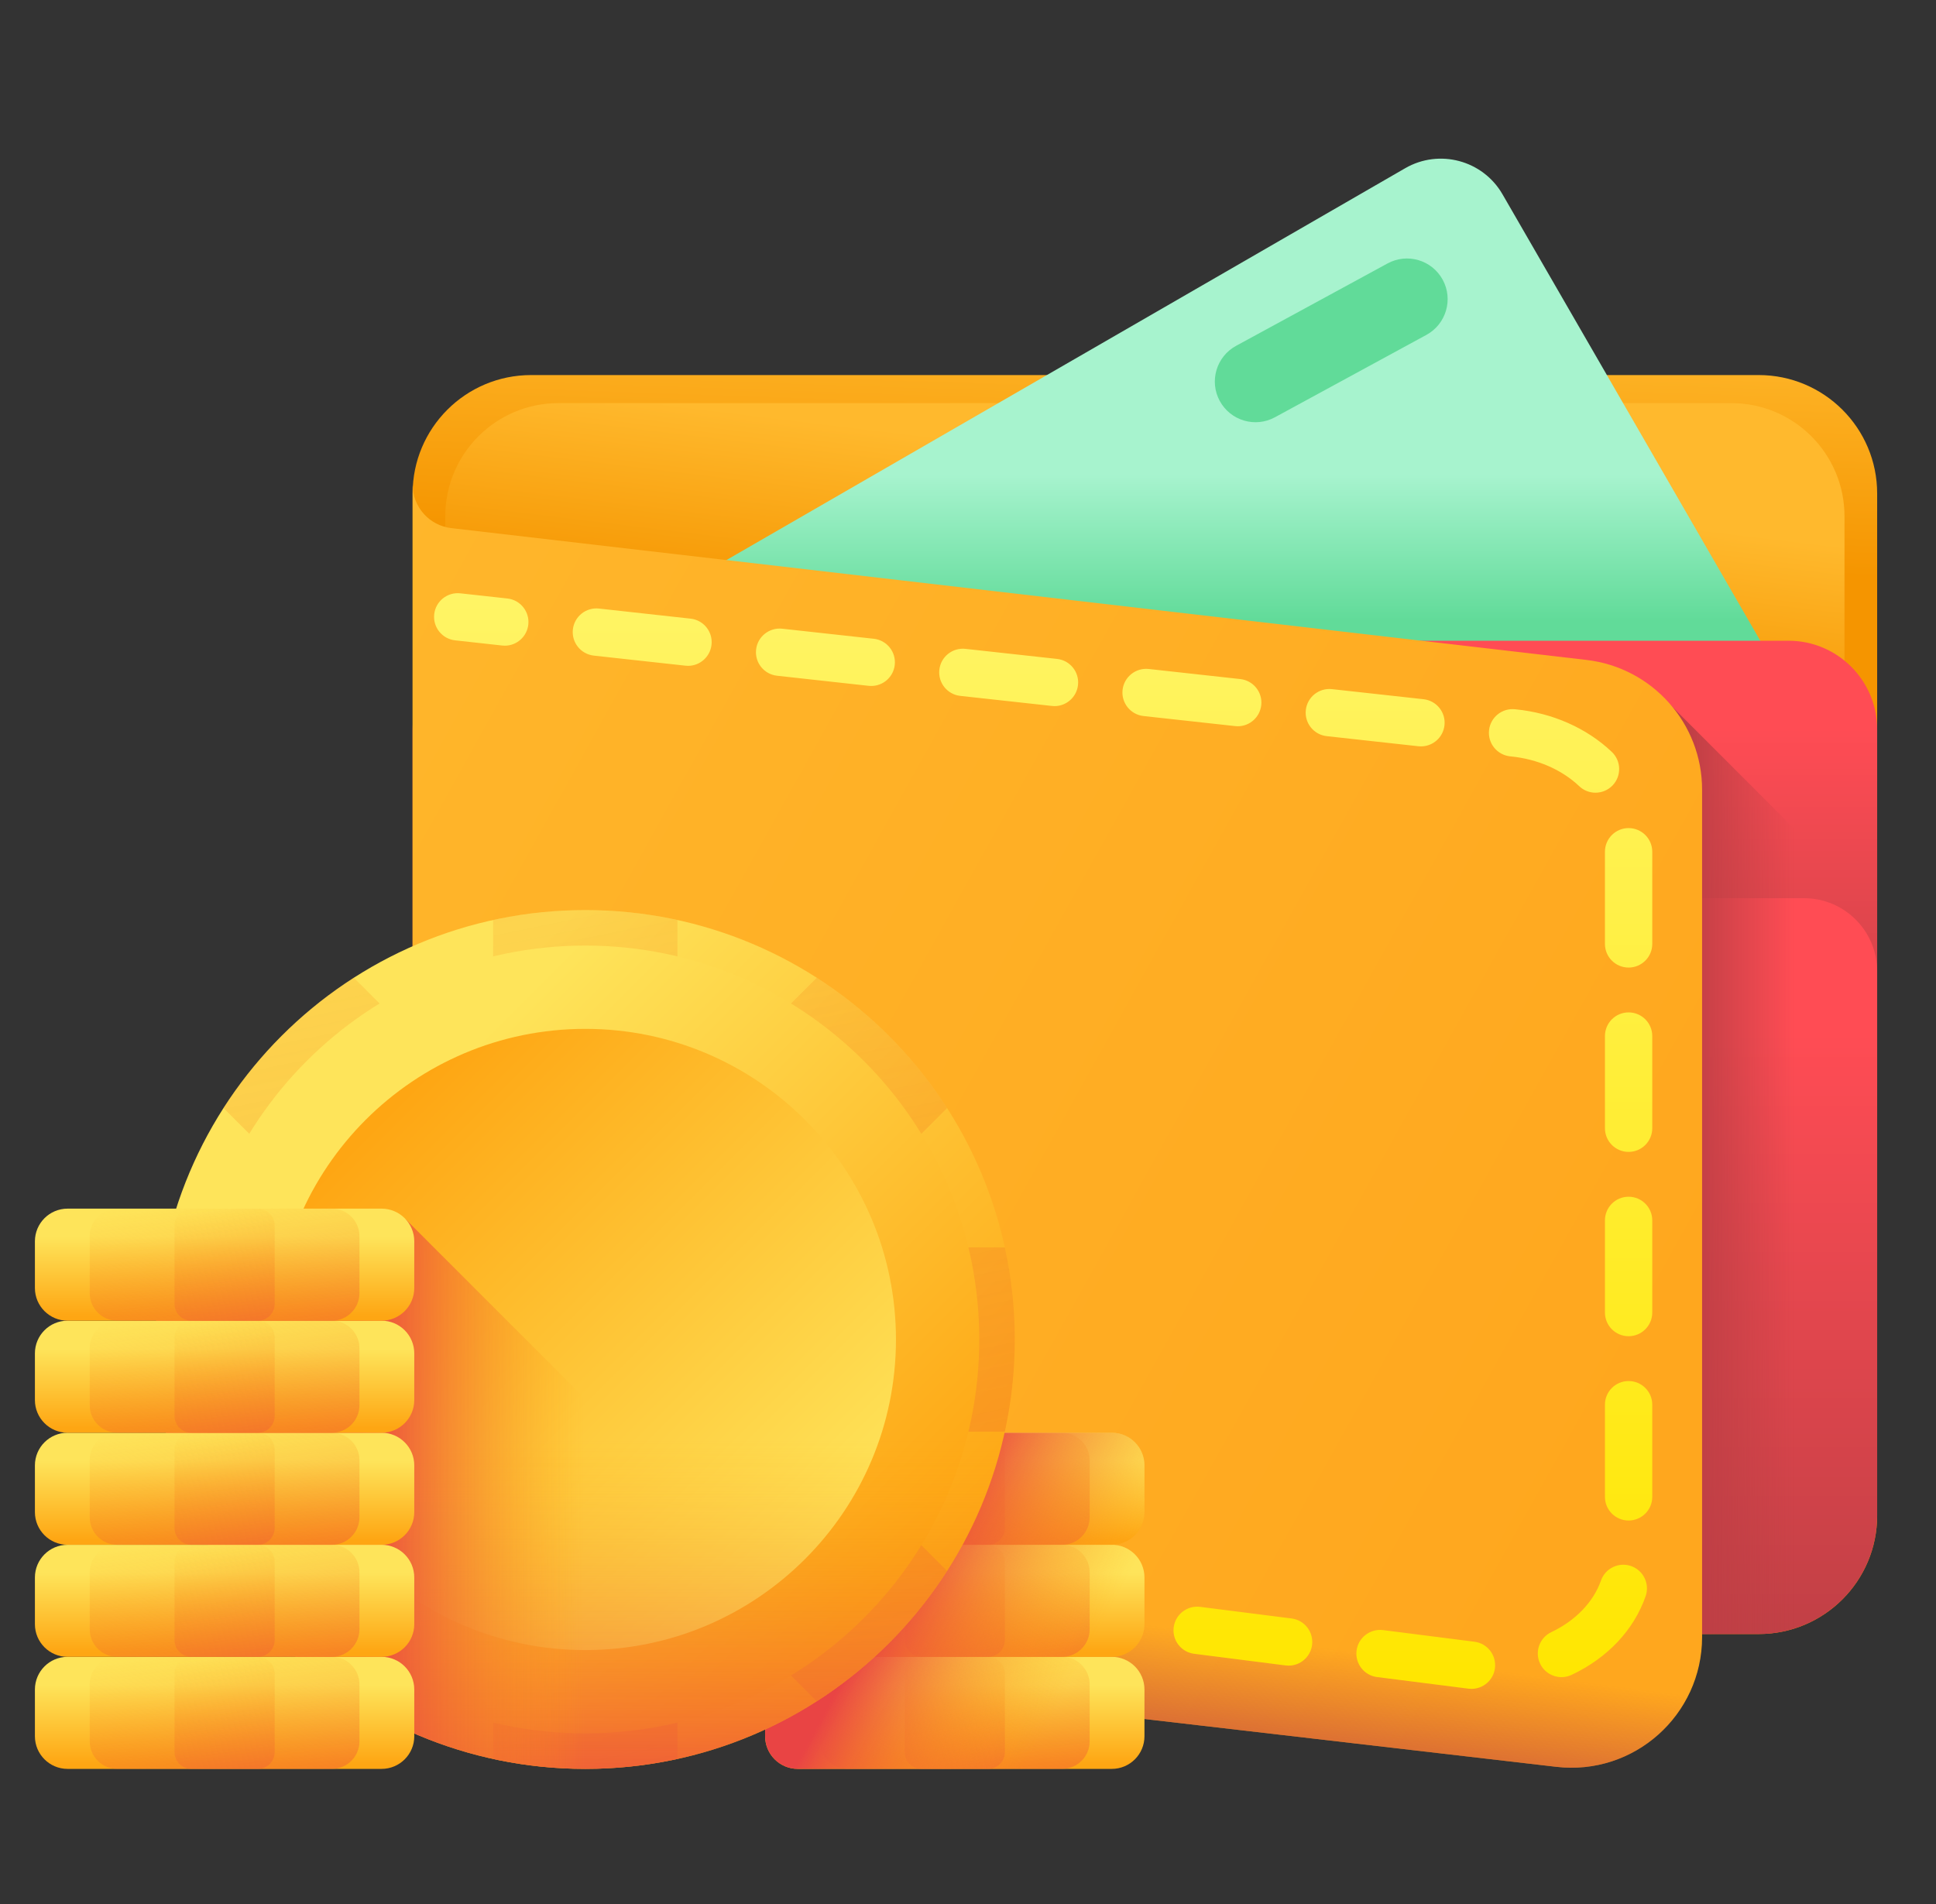
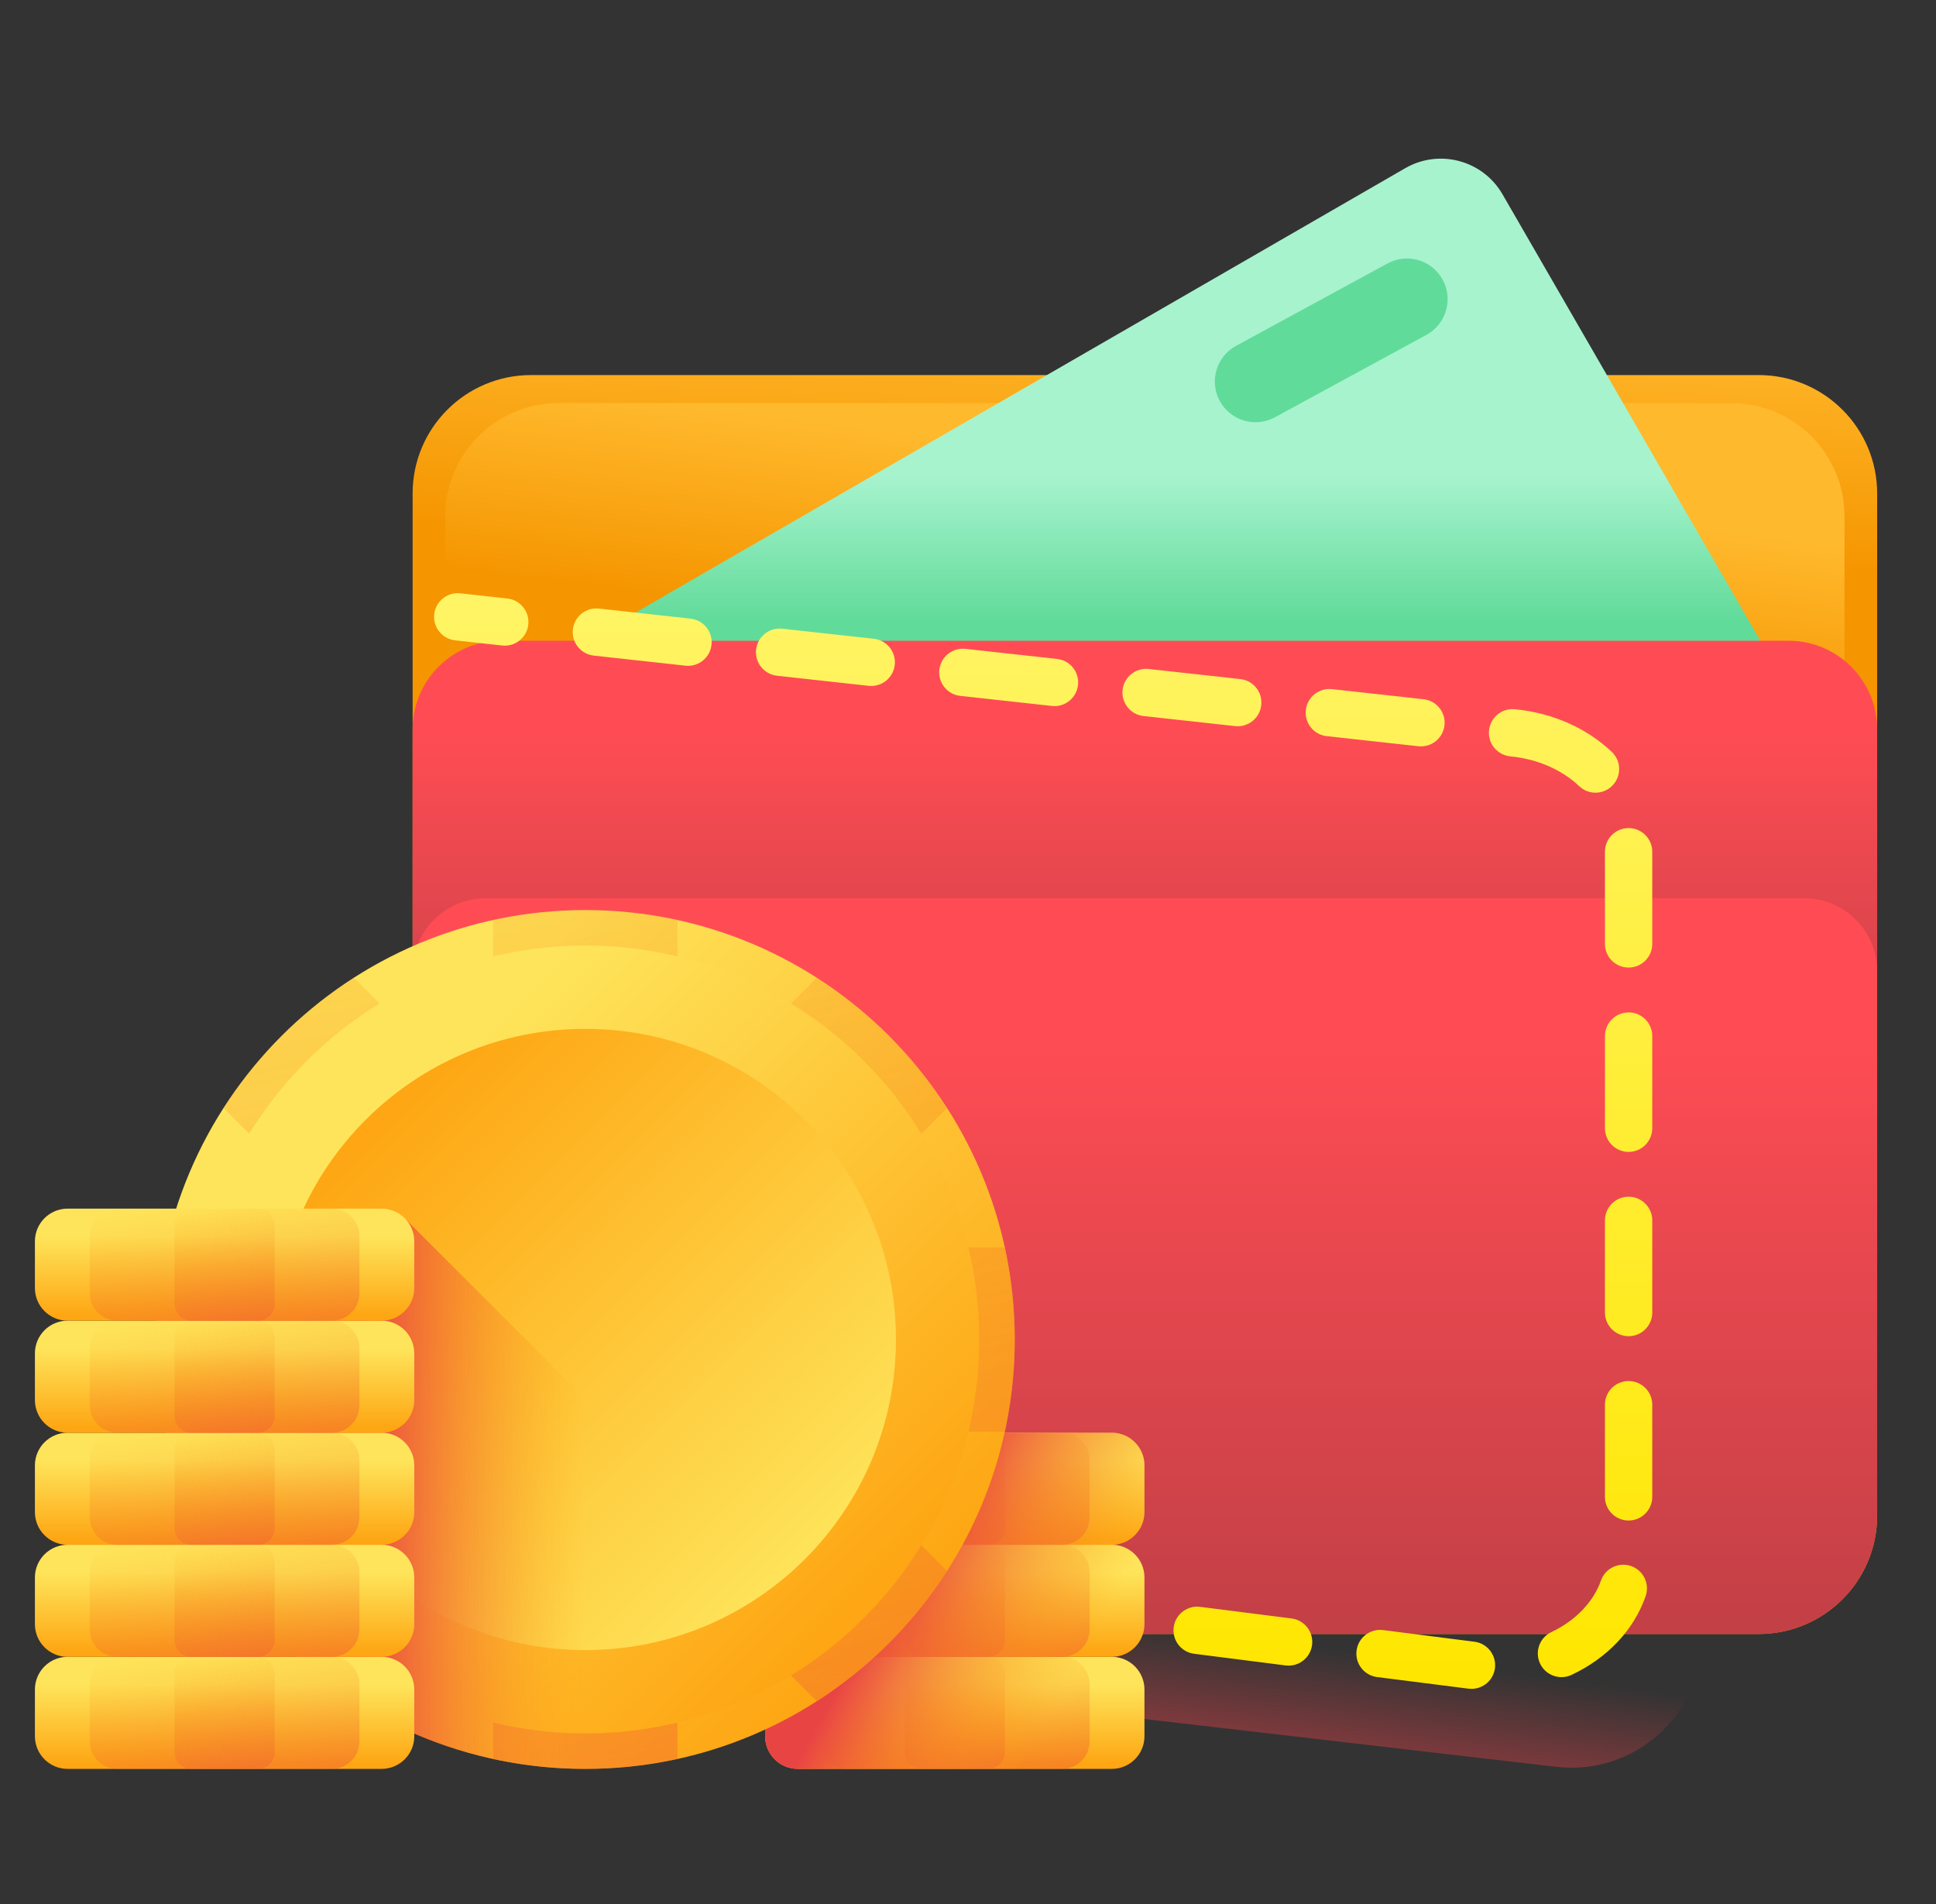
<svg xmlns="http://www.w3.org/2000/svg" width="61" height="60" viewBox="0 0 61 60" fill="none">
  <rect x="0" y="0" width="61" height="60" fill="#333333" stroke="none" />
  <path d="M55.413 51.492H16.734C14.672 51.492 13.001 49.821 13.001 47.759V15.551C13.001 13.49 14.672 11.819 16.734 11.819H55.413C57.474 11.819 59.146 13.49 59.146 15.551V47.759C59.146 49.821 57.474 51.492 55.413 51.492Z" fill="url(#paint0_linear_503_5960)" />
  <path d="M54.55 50.607H17.596C15.627 50.607 14.03 49.01 14.03 47.041V16.27C14.03 14.3 15.627 12.703 17.596 12.703H54.55C56.52 12.703 58.117 14.3 58.117 16.27V47.041C58.117 49.01 56.52 50.607 54.55 50.607Z" fill="url(#paint1_linear_503_5960)" />
  <path d="M56.645 22.237L47.341 6.122C46.721 5.049 45.349 4.681 44.275 5.301L14.942 22.237H56.645Z" fill="url(#paint2_linear_503_5960)" />
  <path d="M13.001 35.206H59.146V22.984C59.146 21.442 57.895 20.191 56.353 20.191H15.794C14.252 20.191 13.001 21.442 13.001 22.984V35.206Z" fill="url(#paint3_linear_503_5960)" />
  <path d="M13.001 30.609V47.759C13.001 49.821 14.672 51.492 16.734 51.492H55.413C57.474 51.492 59.146 49.821 59.146 47.759V30.609C59.146 29.336 58.114 28.304 56.84 28.304H15.307C14.033 28.304 13.001 29.336 13.001 30.609Z" fill="url(#paint4_linear_503_5960)" />
-   <path d="M52.184 21.764V51.492H55.413C57.474 51.492 59.146 49.821 59.146 47.759V28.726L52.184 21.764Z" fill="url(#paint5_linear_503_5960)" />
-   <path d="M49.037 55.677L16.644 51.915C14.568 51.674 13.001 49.915 13.001 47.824V15.273C13.001 15.973 13.525 16.561 14.22 16.642L49.987 20.796C52.063 21.037 53.63 22.796 53.63 24.886V51.587C53.63 54.049 51.483 55.961 49.037 55.677Z" fill="url(#paint6_linear_503_5960)" />
  <path d="M49.037 49.175L16.644 45.413C14.568 45.172 13.001 43.413 13.001 41.322V47.824C13.001 49.915 14.568 51.674 16.644 51.915L49.037 55.677C51.483 55.961 53.63 54.049 53.63 51.586V45.084C53.63 47.547 51.483 49.459 49.037 49.175Z" fill="url(#paint7_linear_503_5960)" />
  <path d="M15.905 20.347C15.878 20.347 15.851 20.345 15.823 20.342L14.341 20.179C13.931 20.134 13.636 19.766 13.681 19.357C13.726 18.947 14.095 18.652 14.504 18.697L15.986 18.86C16.395 18.905 16.691 19.273 16.646 19.682C16.604 20.064 16.281 20.347 15.905 20.347Z" fill="url(#paint8_linear_503_5960)" />
  <path d="M46.364 53.22C46.333 53.22 46.301 53.218 46.269 53.214L43.388 52.848C42.98 52.796 42.691 52.423 42.743 52.014C42.795 51.606 43.168 51.318 43.577 51.368L46.458 51.735C46.866 51.787 47.155 52.16 47.103 52.569C47.055 52.945 46.734 53.22 46.364 53.22ZM49.2 52.851C48.92 52.851 48.652 52.693 48.525 52.423C48.349 52.051 48.509 51.606 48.882 51.431C49.638 51.074 50.207 50.483 50.443 49.809C50.579 49.42 51.004 49.215 51.393 49.35C51.781 49.486 51.987 49.911 51.851 50.3C51.479 51.366 50.65 52.246 49.517 52.78C49.415 52.828 49.307 52.851 49.2 52.851ZM40.602 52.488C40.571 52.488 40.539 52.486 40.508 52.482L37.627 52.115C37.218 52.063 36.929 51.69 36.981 51.281C37.033 50.873 37.406 50.585 37.815 50.636L40.696 51.002C41.104 51.054 41.393 51.427 41.341 51.836C41.293 52.212 40.972 52.488 40.602 52.488ZM34.841 51.755C34.809 51.755 34.778 51.753 34.746 51.749L31.865 51.383C31.456 51.331 31.167 50.957 31.219 50.549C31.271 50.14 31.644 49.851 32.053 49.903L34.934 50.269C35.342 50.321 35.632 50.695 35.58 51.103C35.531 51.48 35.21 51.755 34.841 51.755ZM29.079 51.022C29.047 51.022 29.016 51.02 28.984 51.016L26.102 50.65C25.694 50.598 25.405 50.224 25.457 49.816C25.509 49.407 25.882 49.12 26.291 49.17L29.172 49.537C29.58 49.589 29.869 49.962 29.817 50.37C29.77 50.747 29.448 51.022 29.079 51.022ZM23.317 50.289C23.285 50.289 23.254 50.287 23.222 50.283L20.341 49.917C19.932 49.865 19.643 49.492 19.695 49.083C19.747 48.675 20.12 48.387 20.529 48.438L23.41 48.804C23.819 48.856 24.108 49.229 24.056 49.638C24.008 50.014 23.687 50.289 23.317 50.289ZM51.314 47.915C50.902 47.915 50.569 47.581 50.569 47.169V44.265C50.569 43.853 50.902 43.52 51.314 43.52C51.726 43.52 52.06 43.853 52.06 44.265V47.169C52.06 47.581 51.726 47.915 51.314 47.915ZM51.314 42.107C50.902 42.107 50.569 41.773 50.569 41.361V38.457C50.569 38.045 50.902 37.712 51.314 37.712C51.726 37.712 52.06 38.045 52.06 38.457V41.361C52.06 41.773 51.726 42.107 51.314 42.107ZM51.314 36.299C50.902 36.299 50.569 35.965 50.569 35.553V32.649C50.569 32.237 50.902 31.903 51.314 31.903C51.726 31.903 52.06 32.237 52.06 32.649V35.553C52.06 35.965 51.726 36.299 51.314 36.299ZM51.314 30.49C50.902 30.49 50.569 30.157 50.569 29.745V26.841C50.569 26.429 50.902 26.095 51.314 26.095C51.726 26.095 52.06 26.429 52.06 26.841V29.745C52.06 30.157 51.726 30.49 51.314 30.49ZM50.271 24.98C50.087 24.98 49.903 24.912 49.759 24.775C49.206 24.252 48.439 23.918 47.599 23.836L47.579 23.834C47.169 23.789 46.873 23.422 46.917 23.012C46.961 22.603 47.329 22.306 47.739 22.351L47.751 22.352C48.913 22.466 49.992 22.942 50.784 23.693C51.083 23.976 51.096 24.448 50.813 24.747C50.666 24.901 50.469 24.98 50.271 24.98ZM44.773 23.52C44.746 23.52 44.718 23.519 44.69 23.516L41.804 23.198C41.394 23.153 41.099 22.785 41.144 22.376C41.189 21.967 41.557 21.672 41.967 21.716L44.853 22.034C45.263 22.079 45.558 22.447 45.513 22.856C45.471 23.238 45.148 23.52 44.773 23.52ZM38.999 22.886C38.972 22.886 38.945 22.884 38.917 22.881L36.03 22.564C35.621 22.519 35.325 22.15 35.37 21.741C35.416 21.332 35.785 21.037 36.193 21.081L39.08 21.399C39.489 21.444 39.785 21.812 39.74 22.221C39.698 22.603 39.375 22.886 38.999 22.886ZM33.226 22.251C33.199 22.251 33.171 22.249 33.144 22.246L30.257 21.929C29.847 21.884 29.552 21.516 29.597 21.106C29.642 20.697 30.01 20.402 30.42 20.447L33.306 20.764C33.716 20.809 34.011 21.177 33.966 21.587C33.924 21.968 33.601 22.251 33.226 22.251ZM27.452 21.616C27.425 21.616 27.398 21.615 27.37 21.612L24.483 21.294C24.074 21.249 23.778 20.881 23.823 20.472C23.868 20.062 24.236 19.768 24.646 19.812L27.533 20.129C27.942 20.174 28.238 20.543 28.192 20.952C28.151 21.334 27.828 21.616 27.452 21.616ZM21.679 20.982C21.652 20.982 21.624 20.98 21.596 20.977L18.71 20.66C18.3 20.614 18.005 20.246 18.05 19.837C18.095 19.428 18.463 19.133 18.872 19.177L21.759 19.495C22.169 19.54 22.464 19.908 22.419 20.317C22.377 20.699 22.054 20.982 21.679 20.982Z" fill="url(#paint9_linear_503_5960)" />
-   <path d="M17.548 49.556C17.517 49.556 17.485 49.554 17.453 49.55L15.974 49.362C15.565 49.31 15.276 48.936 15.328 48.528C15.38 48.119 15.753 47.83 16.162 47.882L17.641 48.07C18.05 48.122 18.339 48.495 18.287 48.904C18.239 49.281 17.918 49.556 17.548 49.556Z" fill="url(#paint10_linear_503_5960)" />
  <path d="M44.944 10.553L40.171 13.149C39.55 13.488 38.772 13.258 38.433 12.636C38.095 12.015 38.325 11.237 38.947 10.898L43.719 8.302C44.34 7.963 45.118 8.193 45.457 8.815C45.795 9.436 45.565 10.214 44.944 10.553Z" fill="#61DB99" />
  <path d="M35.031 55.742H25.137C24.568 55.742 24.108 55.281 24.108 54.713V53.241C24.108 52.672 24.568 52.211 25.137 52.211H35.031C35.599 52.211 36.06 52.672 36.06 53.241V54.713C36.06 55.281 35.599 55.742 35.031 55.742Z" fill="url(#paint11_linear_503_5960)" />
  <path d="M33.465 55.742H26.703C26.223 55.742 25.835 55.353 25.835 54.874V53.079C25.835 52.6 26.223 52.211 26.703 52.211H33.465C33.944 52.211 34.333 52.6 34.333 53.079V54.874C34.333 55.353 33.944 55.742 33.465 55.742Z" fill="url(#paint12_linear_503_5960)" />
  <path d="M31.133 55.742H29.035C28.743 55.742 28.506 55.505 28.506 55.213V52.74C28.506 52.448 28.743 52.211 29.035 52.211H31.133C31.425 52.211 31.662 52.448 31.662 52.74V55.213C31.662 55.505 31.425 55.742 31.133 55.742Z" fill="url(#paint13_linear_503_5960)" />
  <path d="M35.031 52.211H25.137C24.568 52.211 24.108 51.75 24.108 51.182V49.71C24.108 49.141 24.568 48.68 25.137 48.68H35.031C35.599 48.68 36.06 49.141 36.06 49.71V51.182C36.06 51.75 35.599 52.211 35.031 52.211Z" fill="url(#paint14_linear_503_5960)" />
  <path d="M33.465 52.211H26.703C26.223 52.211 25.835 51.822 25.835 51.343V49.548C25.835 49.069 26.223 48.68 26.703 48.68H33.465C33.944 48.68 34.333 49.069 34.333 49.548V51.343C34.333 51.822 33.944 52.211 33.465 52.211Z" fill="url(#paint15_linear_503_5960)" />
  <path d="M31.133 52.211H29.035C28.743 52.211 28.506 51.974 28.506 51.682V49.209C28.506 48.917 28.743 48.68 29.035 48.68H31.133C31.425 48.68 31.662 48.917 31.662 49.209V51.682C31.662 51.974 31.425 52.211 31.133 52.211Z" fill="url(#paint16_linear_503_5960)" />
  <path d="M35.031 48.68H25.137C24.568 48.68 24.108 48.219 24.108 47.651V46.178C24.108 45.61 24.568 45.149 25.137 45.149H35.031C35.599 45.149 36.06 45.61 36.06 46.178V47.651C36.06 48.219 35.599 48.68 35.031 48.68Z" fill="url(#paint17_linear_503_5960)" />
  <path d="M33.465 48.68H26.703C26.223 48.68 25.835 48.291 25.835 47.812V46.017C25.835 45.538 26.223 45.149 26.703 45.149H33.465C33.944 45.149 34.333 45.538 34.333 46.017V47.812C34.333 48.291 33.944 48.68 33.465 48.68Z" fill="url(#paint18_linear_503_5960)" />
  <path d="M31.133 48.68H29.035C28.743 48.68 28.506 48.443 28.506 48.151V45.678C28.506 45.386 28.743 45.149 29.035 45.149H31.133C31.425 45.149 31.662 45.386 31.662 45.678V48.151C31.662 48.443 31.425 48.68 31.133 48.68Z" fill="url(#paint19_linear_503_5960)" />
  <path d="M36.06 47.651V46.178C36.06 45.61 35.599 45.149 35.031 45.149H25.137C24.568 45.149 24.108 45.61 24.108 46.178V47.651C24.108 48.219 24.568 48.68 25.137 48.68C24.568 48.68 24.108 49.141 24.108 49.709V51.182C24.108 51.75 24.568 52.211 25.137 52.211C24.568 52.211 24.108 52.672 24.108 53.24V54.713C24.108 55.281 24.568 55.742 25.137 55.742H35.031C35.599 55.742 36.06 55.281 36.06 54.713V53.24C36.06 52.672 35.599 52.211 35.031 52.211C35.599 52.211 36.06 51.75 36.06 51.182V49.709C36.06 49.141 35.599 48.68 35.031 48.68C35.599 48.68 36.06 48.219 36.06 47.651Z" fill="url(#paint20_linear_503_5960)" />
  <path d="M18.442 55.742C25.915 55.742 31.973 49.684 31.973 42.211C31.973 34.737 25.915 28.679 18.442 28.679C10.969 28.679 4.91 34.737 4.91 42.211C4.91 49.684 10.969 55.742 18.442 55.742Z" fill="url(#paint21_linear_503_5960)" />
  <path d="M31.974 42.211C31.974 41.214 31.865 40.242 31.66 39.307H25.451L29.842 34.917C29.325 34.111 28.715 33.347 28.01 32.642C27.305 31.937 26.542 31.328 25.735 30.811L21.345 35.201V28.992C20.41 28.788 19.439 28.679 18.442 28.679C17.445 28.679 16.474 28.788 15.538 28.992V35.201L11.148 30.811C10.342 31.328 9.578 31.937 8.874 32.642C8.169 33.347 7.559 34.111 7.042 34.917L11.432 39.307H5.223C5.019 40.242 4.91 41.214 4.91 42.211C4.91 43.207 5.019 44.179 5.223 45.114H11.432L7.042 49.504C7.559 50.31 8.169 51.074 8.873 51.779C9.578 52.484 10.342 53.093 11.148 53.61L15.538 49.22V55.429C16.474 55.633 17.445 55.742 18.442 55.742C19.439 55.742 20.41 55.633 21.345 55.429V49.22L25.735 53.61C26.541 53.093 27.305 52.484 28.01 51.779C28.715 51.074 29.325 50.31 29.841 49.504L25.451 45.114H31.66C31.865 44.179 31.974 43.207 31.974 42.211Z" fill="url(#paint22_linear_503_5960)" />
  <path d="M18.442 54.624C25.297 54.624 30.855 49.066 30.855 42.211C30.855 35.355 25.297 29.797 18.442 29.797C11.586 29.797 6.028 35.355 6.028 42.211C6.028 49.066 11.586 54.624 18.442 54.624Z" fill="url(#paint23_linear_503_5960)" />
  <path d="M18.442 51.998C23.848 51.998 28.23 47.616 28.23 42.211C28.23 36.805 23.848 32.422 18.442 32.422C13.036 32.422 8.654 36.805 8.654 42.211C8.654 47.616 13.036 51.998 18.442 51.998Z" fill="url(#paint24_linear_503_5960)" />
-   <path d="M18.442 55.742C25.915 55.742 31.973 49.684 31.973 42.211H4.91C4.91 49.684 10.969 55.742 18.442 55.742Z" fill="url(#paint25_linear_503_5960)" />
  <path d="M18.442 55.742C21.702 55.742 24.693 54.589 27.029 52.669L12.789 38.429H5.446C5.098 39.629 4.91 40.898 4.91 42.211C4.91 49.684 10.969 55.742 18.442 55.742Z" fill="url(#paint26_linear_503_5960)" />
  <path d="M12.023 55.742H2.129C1.561 55.742 1.1 55.281 1.1 54.713V53.241C1.1 52.672 1.561 52.211 2.129 52.211H12.023C12.592 52.211 13.053 52.672 13.053 53.241V54.713C13.053 55.281 12.592 55.742 12.023 55.742Z" fill="url(#paint27_linear_503_5960)" />
  <path d="M10.457 55.742H3.695C3.216 55.742 2.827 55.353 2.827 54.874V53.079C2.827 52.6 3.216 52.211 3.695 52.211H10.457C10.937 52.211 11.325 52.6 11.325 53.079V54.874C11.325 55.353 10.937 55.742 10.457 55.742Z" fill="url(#paint28_linear_503_5960)" />
  <path d="M8.125 55.742H6.028C5.736 55.742 5.499 55.505 5.499 55.213V52.74C5.499 52.448 5.736 52.211 6.028 52.211H8.125C8.417 52.211 8.654 52.448 8.654 52.74V55.213C8.654 55.505 8.417 55.742 8.125 55.742Z" fill="url(#paint29_linear_503_5960)" />
  <path d="M12.023 52.211H2.129C1.561 52.211 1.1 51.75 1.1 51.182V49.71C1.1 49.141 1.561 48.68 2.129 48.68H12.023C12.592 48.68 13.053 49.141 13.053 49.71V51.182C13.053 51.75 12.592 52.211 12.023 52.211Z" fill="url(#paint30_linear_503_5960)" />
  <path d="M10.457 52.211H3.695C3.216 52.211 2.827 51.822 2.827 51.343V49.548C2.827 49.069 3.216 48.68 3.695 48.68H10.457C10.937 48.68 11.325 49.069 11.325 49.548V51.343C11.325 51.822 10.937 52.211 10.457 52.211Z" fill="url(#paint31_linear_503_5960)" />
  <path d="M8.125 52.211H6.028C5.736 52.211 5.499 51.974 5.499 51.682V49.209C5.499 48.917 5.736 48.68 6.028 48.68H8.125C8.417 48.68 8.654 48.917 8.654 49.209V51.682C8.654 51.974 8.417 52.211 8.125 52.211Z" fill="url(#paint32_linear_503_5960)" />
  <path d="M12.023 48.68H2.129C1.561 48.68 1.1 48.219 1.1 47.651V46.178C1.1 45.61 1.561 45.149 2.129 45.149H12.023C12.592 45.149 13.053 45.61 13.053 46.178V47.651C13.053 48.219 12.592 48.68 12.023 48.68Z" fill="url(#paint33_linear_503_5960)" />
  <path d="M10.457 48.68H3.695C3.216 48.68 2.827 48.291 2.827 47.812V46.017C2.827 45.538 3.216 45.149 3.695 45.149H10.457C10.937 45.149 11.325 45.538 11.325 46.017V47.812C11.325 48.291 10.937 48.68 10.457 48.68Z" fill="url(#paint34_linear_503_5960)" />
  <path d="M8.125 48.68H6.028C5.736 48.68 5.499 48.443 5.499 48.151V45.678C5.499 45.386 5.736 45.149 6.028 45.149H8.125C8.417 45.149 8.654 45.386 8.654 45.678V48.151C8.654 48.443 8.417 48.68 8.125 48.68Z" fill="url(#paint35_linear_503_5960)" />
  <path d="M12.023 45.149H2.129C1.561 45.149 1.1 44.688 1.1 44.12V42.648C1.1 42.079 1.561 41.618 2.129 41.618H12.023C12.592 41.618 13.053 42.079 13.053 42.648V44.12C13.053 44.688 12.592 45.149 12.023 45.149Z" fill="url(#paint36_linear_503_5960)" />
  <path d="M10.457 45.149H3.695C3.216 45.149 2.827 44.76 2.827 44.281V42.486C2.827 42.007 3.216 41.618 3.695 41.618H10.457C10.937 41.618 11.325 42.007 11.325 42.486V44.281C11.325 44.76 10.937 45.149 10.457 45.149Z" fill="url(#paint37_linear_503_5960)" />
  <path d="M8.125 45.149H6.028C5.736 45.149 5.499 44.912 5.499 44.62V42.147C5.499 41.855 5.736 41.618 6.028 41.618H8.125C8.417 41.618 8.654 41.855 8.654 42.147V44.62C8.654 44.912 8.417 45.149 8.125 45.149Z" fill="url(#paint38_linear_503_5960)" />
  <path d="M12.023 41.618H2.129C1.561 41.618 1.1 41.157 1.1 40.589V39.117C1.1 38.548 1.561 38.087 2.129 38.087H12.023C12.592 38.087 13.053 38.548 13.053 39.117V40.589C13.053 41.157 12.592 41.618 12.023 41.618Z" fill="url(#paint39_linear_503_5960)" />
  <path d="M10.457 41.618H3.695C3.216 41.618 2.827 41.229 2.827 40.75V38.955C2.827 38.476 3.216 38.087 3.695 38.087H10.457C10.937 38.087 11.325 38.476 11.325 38.955V40.75C11.325 41.229 10.937 41.618 10.457 41.618Z" fill="url(#paint40_linear_503_5960)" />
  <path d="M8.125 41.618H6.028C5.736 41.618 5.499 41.381 5.499 41.089V38.616C5.499 38.324 5.736 38.087 6.028 38.087H8.125C8.417 38.087 8.654 38.324 8.654 38.616V41.089C8.654 41.381 8.417 41.618 8.125 41.618Z" fill="url(#paint41_linear_503_5960)" />
  <defs>
    <linearGradient id="paint0_linear_503_5960" x1="36.828" y1="9.532" x2="36.558" y2="17.431" gradientUnits="userSpaceOnUse">
      <stop stop-color="#FFB92D" />
      <stop offset="1" stop-color="#F59500" />
    </linearGradient>
    <linearGradient id="paint1_linear_503_5960" x1="38.119" y1="14.777" x2="37.386" y2="20.829" gradientUnits="userSpaceOnUse">
      <stop stop-color="#FFB92D" />
      <stop offset="1" stop-color="#F59500" />
    </linearGradient>
    <linearGradient id="paint2_linear_503_5960" x1="35.793" y1="14.956" x2="35.793" y2="19.566" gradientUnits="userSpaceOnUse">
      <stop stop-color="#A7F3CE" />
      <stop offset="1" stop-color="#61DB99" />
    </linearGradient>
    <linearGradient id="paint3_linear_503_5960" x1="36.073" y1="22.936" x2="36.073" y2="35.873" gradientUnits="userSpaceOnUse">
      <stop stop-color="#FF4C54" />
      <stop offset="1" stop-color="#BE3F45" />
    </linearGradient>
    <linearGradient id="paint4_linear_503_5960" x1="36.073" y1="32.542" x2="36.073" y2="52.522" gradientUnits="userSpaceOnUse">
      <stop stop-color="#FF4C54" />
      <stop offset="1" stop-color="#BE3F45" />
    </linearGradient>
    <linearGradient id="paint5_linear_503_5960" x1="56.52" y1="36.628" x2="53.154" y2="36.628" gradientUnits="userSpaceOnUse">
      <stop stop-color="#BE3F45" stop-opacity="0" />
      <stop offset="1" stop-color="#BE3F45" />
    </linearGradient>
    <linearGradient id="paint6_linear_503_5960" x1="1.906" y1="17.955" x2="51.185" y2="45.353" gradientUnits="userSpaceOnUse">
      <stop stop-color="#FFB92D" />
      <stop offset="1" stop-color="#FFA71E" />
    </linearGradient>
    <linearGradient id="paint7_linear_503_5960" x1="32.769" y1="50.761" x2="32.062" y2="56.171" gradientUnits="userSpaceOnUse">
      <stop stop-color="#BE3F45" stop-opacity="0" />
      <stop offset="1" stop-color="#BE3F45" />
    </linearGradient>
    <linearGradient id="paint8_linear_503_5960" x1="15.163" y1="18.693" x2="15.163" y2="53.292" gradientUnits="userSpaceOnUse">
      <stop stop-color="#FFF465" />
      <stop offset="1" stop-color="#FFE600" />
    </linearGradient>
    <linearGradient id="paint9_linear_503_5960" x1="35.052" y1="18.694" x2="35.052" y2="53.221" gradientUnits="userSpaceOnUse">
      <stop stop-color="#FFF465" />
      <stop offset="1" stop-color="#FFE600" />
    </linearGradient>
    <linearGradient id="paint10_linear_503_5960" x1="16.807" y1="18.692" x2="16.807" y2="53.29" gradientUnits="userSpaceOnUse">
      <stop stop-color="#FFF465" />
      <stop offset="1" stop-color="#FFE600" />
    </linearGradient>
    <linearGradient id="paint11_linear_503_5960" x1="30.084" y1="53.096" x2="30.084" y2="55.592" gradientUnits="userSpaceOnUse">
      <stop stop-color="#FEE45A" />
      <stop offset="1" stop-color="#FEA613" />
    </linearGradient>
    <linearGradient id="paint12_linear_503_5960" x1="29.782" y1="51.779" x2="30.795" y2="59.149" gradientUnits="userSpaceOnUse">
      <stop stop-color="#FEA613" stop-opacity="0" />
      <stop offset="1" stop-color="#E94444" />
    </linearGradient>
    <linearGradient id="paint13_linear_503_5960" x1="29.826" y1="52.097" x2="30.692" y2="58.401" gradientUnits="userSpaceOnUse">
      <stop stop-color="#FEA613" stop-opacity="0" />
      <stop offset="1" stop-color="#E94444" />
    </linearGradient>
    <linearGradient id="paint14_linear_503_5960" x1="30.084" y1="49.565" x2="30.084" y2="52.06" gradientUnits="userSpaceOnUse">
      <stop stop-color="#FEE45A" />
      <stop offset="1" stop-color="#FEA613" />
    </linearGradient>
    <linearGradient id="paint15_linear_503_5960" x1="29.782" y1="48.248" x2="30.795" y2="55.618" gradientUnits="userSpaceOnUse">
      <stop stop-color="#FEA613" stop-opacity="0" />
      <stop offset="1" stop-color="#E94444" />
    </linearGradient>
    <linearGradient id="paint16_linear_503_5960" x1="29.826" y1="48.566" x2="30.692" y2="54.87" gradientUnits="userSpaceOnUse">
      <stop stop-color="#FEA613" stop-opacity="0" />
      <stop offset="1" stop-color="#E94444" />
    </linearGradient>
    <linearGradient id="paint17_linear_503_5960" x1="30.084" y1="46.033" x2="30.084" y2="48.529" gradientUnits="userSpaceOnUse">
      <stop stop-color="#FEE45A" />
      <stop offset="1" stop-color="#FEA613" />
    </linearGradient>
    <linearGradient id="paint18_linear_503_5960" x1="29.782" y1="44.717" x2="30.795" y2="52.087" gradientUnits="userSpaceOnUse">
      <stop stop-color="#FEA613" stop-opacity="0" />
      <stop offset="1" stop-color="#E94444" />
    </linearGradient>
    <linearGradient id="paint19_linear_503_5960" x1="29.826" y1="45.035" x2="30.692" y2="51.339" gradientUnits="userSpaceOnUse">
      <stop stop-color="#FEA613" stop-opacity="0" />
      <stop offset="1" stop-color="#E94444" />
    </linearGradient>
    <linearGradient id="paint20_linear_503_5960" x1="33.971" y1="52.566" x2="28.398" y2="49.526" gradientUnits="userSpaceOnUse">
      <stop stop-color="#FEA613" stop-opacity="0" />
      <stop offset="1" stop-color="#E94444" />
    </linearGradient>
    <linearGradient id="paint21_linear_503_5960" x1="11.459" y1="35.227" x2="27.776" y2="51.545" gradientUnits="userSpaceOnUse">
      <stop stop-color="#FEE45A" />
      <stop offset="1" stop-color="#FEA613" />
    </linearGradient>
    <linearGradient id="paint22_linear_503_5960" x1="12.309" y1="12.445" x2="29.306" y2="94.941" gradientUnits="userSpaceOnUse">
      <stop stop-color="#FEA613" stop-opacity="0" />
      <stop offset="1" stop-color="#E94444" />
    </linearGradient>
    <linearGradient id="paint23_linear_503_5960" x1="12.036" y1="35.804" x2="27.005" y2="50.773" gradientUnits="userSpaceOnUse">
      <stop stop-color="#FEE45A" />
      <stop offset="1" stop-color="#FEA613" />
    </linearGradient>
    <linearGradient id="paint24_linear_503_5960" x1="25.604" y1="49.373" x2="11.74" y2="35.508" gradientUnits="userSpaceOnUse">
      <stop stop-color="#FEE45A" />
      <stop offset="1" stop-color="#FEA613" />
    </linearGradient>
    <linearGradient id="paint25_linear_503_5960" x1="18.442" y1="45.389" x2="18.442" y2="58.31" gradientUnits="userSpaceOnUse">
      <stop stop-color="#FEA613" stop-opacity="0" />
      <stop offset="1" stop-color="#E94444" />
    </linearGradient>
    <linearGradient id="paint26_linear_503_5960" x1="18.419" y1="47.086" x2="11.418" y2="47.086" gradientUnits="userSpaceOnUse">
      <stop stop-color="#FEA613" stop-opacity="0" />
      <stop offset="1" stop-color="#E94444" />
    </linearGradient>
    <linearGradient id="paint27_linear_503_5960" x1="7.076" y1="53.096" x2="7.076" y2="55.592" gradientUnits="userSpaceOnUse">
      <stop stop-color="#FEE45A" />
      <stop offset="1" stop-color="#FEA613" />
    </linearGradient>
    <linearGradient id="paint28_linear_503_5960" x1="6.774" y1="51.779" x2="7.787" y2="59.149" gradientUnits="userSpaceOnUse">
      <stop stop-color="#FEA613" stop-opacity="0" />
      <stop offset="1" stop-color="#E94444" />
    </linearGradient>
    <linearGradient id="paint29_linear_503_5960" x1="6.818" y1="52.097" x2="7.685" y2="58.401" gradientUnits="userSpaceOnUse">
      <stop stop-color="#FEA613" stop-opacity="0" />
      <stop offset="1" stop-color="#E94444" />
    </linearGradient>
    <linearGradient id="paint30_linear_503_5960" x1="7.076" y1="49.565" x2="7.076" y2="52.06" gradientUnits="userSpaceOnUse">
      <stop stop-color="#FEE45A" />
      <stop offset="1" stop-color="#FEA613" />
    </linearGradient>
    <linearGradient id="paint31_linear_503_5960" x1="6.774" y1="48.248" x2="7.787" y2="55.618" gradientUnits="userSpaceOnUse">
      <stop stop-color="#FEA613" stop-opacity="0" />
      <stop offset="1" stop-color="#E94444" />
    </linearGradient>
    <linearGradient id="paint32_linear_503_5960" x1="6.818" y1="48.566" x2="7.685" y2="54.87" gradientUnits="userSpaceOnUse">
      <stop stop-color="#FEA613" stop-opacity="0" />
      <stop offset="1" stop-color="#E94444" />
    </linearGradient>
    <linearGradient id="paint33_linear_503_5960" x1="7.076" y1="46.033" x2="7.076" y2="48.529" gradientUnits="userSpaceOnUse">
      <stop stop-color="#FEE45A" />
      <stop offset="1" stop-color="#FEA613" />
    </linearGradient>
    <linearGradient id="paint34_linear_503_5960" x1="6.774" y1="44.717" x2="7.787" y2="52.087" gradientUnits="userSpaceOnUse">
      <stop stop-color="#FEA613" stop-opacity="0" />
      <stop offset="1" stop-color="#E94444" />
    </linearGradient>
    <linearGradient id="paint35_linear_503_5960" x1="6.818" y1="45.035" x2="7.685" y2="51.339" gradientUnits="userSpaceOnUse">
      <stop stop-color="#FEA613" stop-opacity="0" />
      <stop offset="1" stop-color="#E94444" />
    </linearGradient>
    <linearGradient id="paint36_linear_503_5960" x1="7.076" y1="42.502" x2="7.076" y2="44.998" gradientUnits="userSpaceOnUse">
      <stop stop-color="#FEE45A" />
      <stop offset="1" stop-color="#FEA613" />
    </linearGradient>
    <linearGradient id="paint37_linear_503_5960" x1="6.774" y1="41.186" x2="7.787" y2="48.556" gradientUnits="userSpaceOnUse">
      <stop stop-color="#FEA613" stop-opacity="0" />
      <stop offset="1" stop-color="#E94444" />
    </linearGradient>
    <linearGradient id="paint38_linear_503_5960" x1="6.818" y1="41.504" x2="7.685" y2="47.808" gradientUnits="userSpaceOnUse">
      <stop stop-color="#FEA613" stop-opacity="0" />
      <stop offset="1" stop-color="#E94444" />
    </linearGradient>
    <linearGradient id="paint39_linear_503_5960" x1="7.076" y1="38.971" x2="7.076" y2="41.467" gradientUnits="userSpaceOnUse">
      <stop stop-color="#FEE45A" />
      <stop offset="1" stop-color="#FEA613" />
    </linearGradient>
    <linearGradient id="paint40_linear_503_5960" x1="6.774" y1="37.655" x2="7.787" y2="45.025" gradientUnits="userSpaceOnUse">
      <stop stop-color="#FEA613" stop-opacity="0" />
      <stop offset="1" stop-color="#E94444" />
    </linearGradient>
    <linearGradient id="paint41_linear_503_5960" x1="6.818" y1="37.973" x2="7.685" y2="44.277" gradientUnits="userSpaceOnUse">
      <stop stop-color="#FEA613" stop-opacity="0" />
      <stop offset="1" stop-color="#E94444" />
    </linearGradient>
  </defs>
</svg>